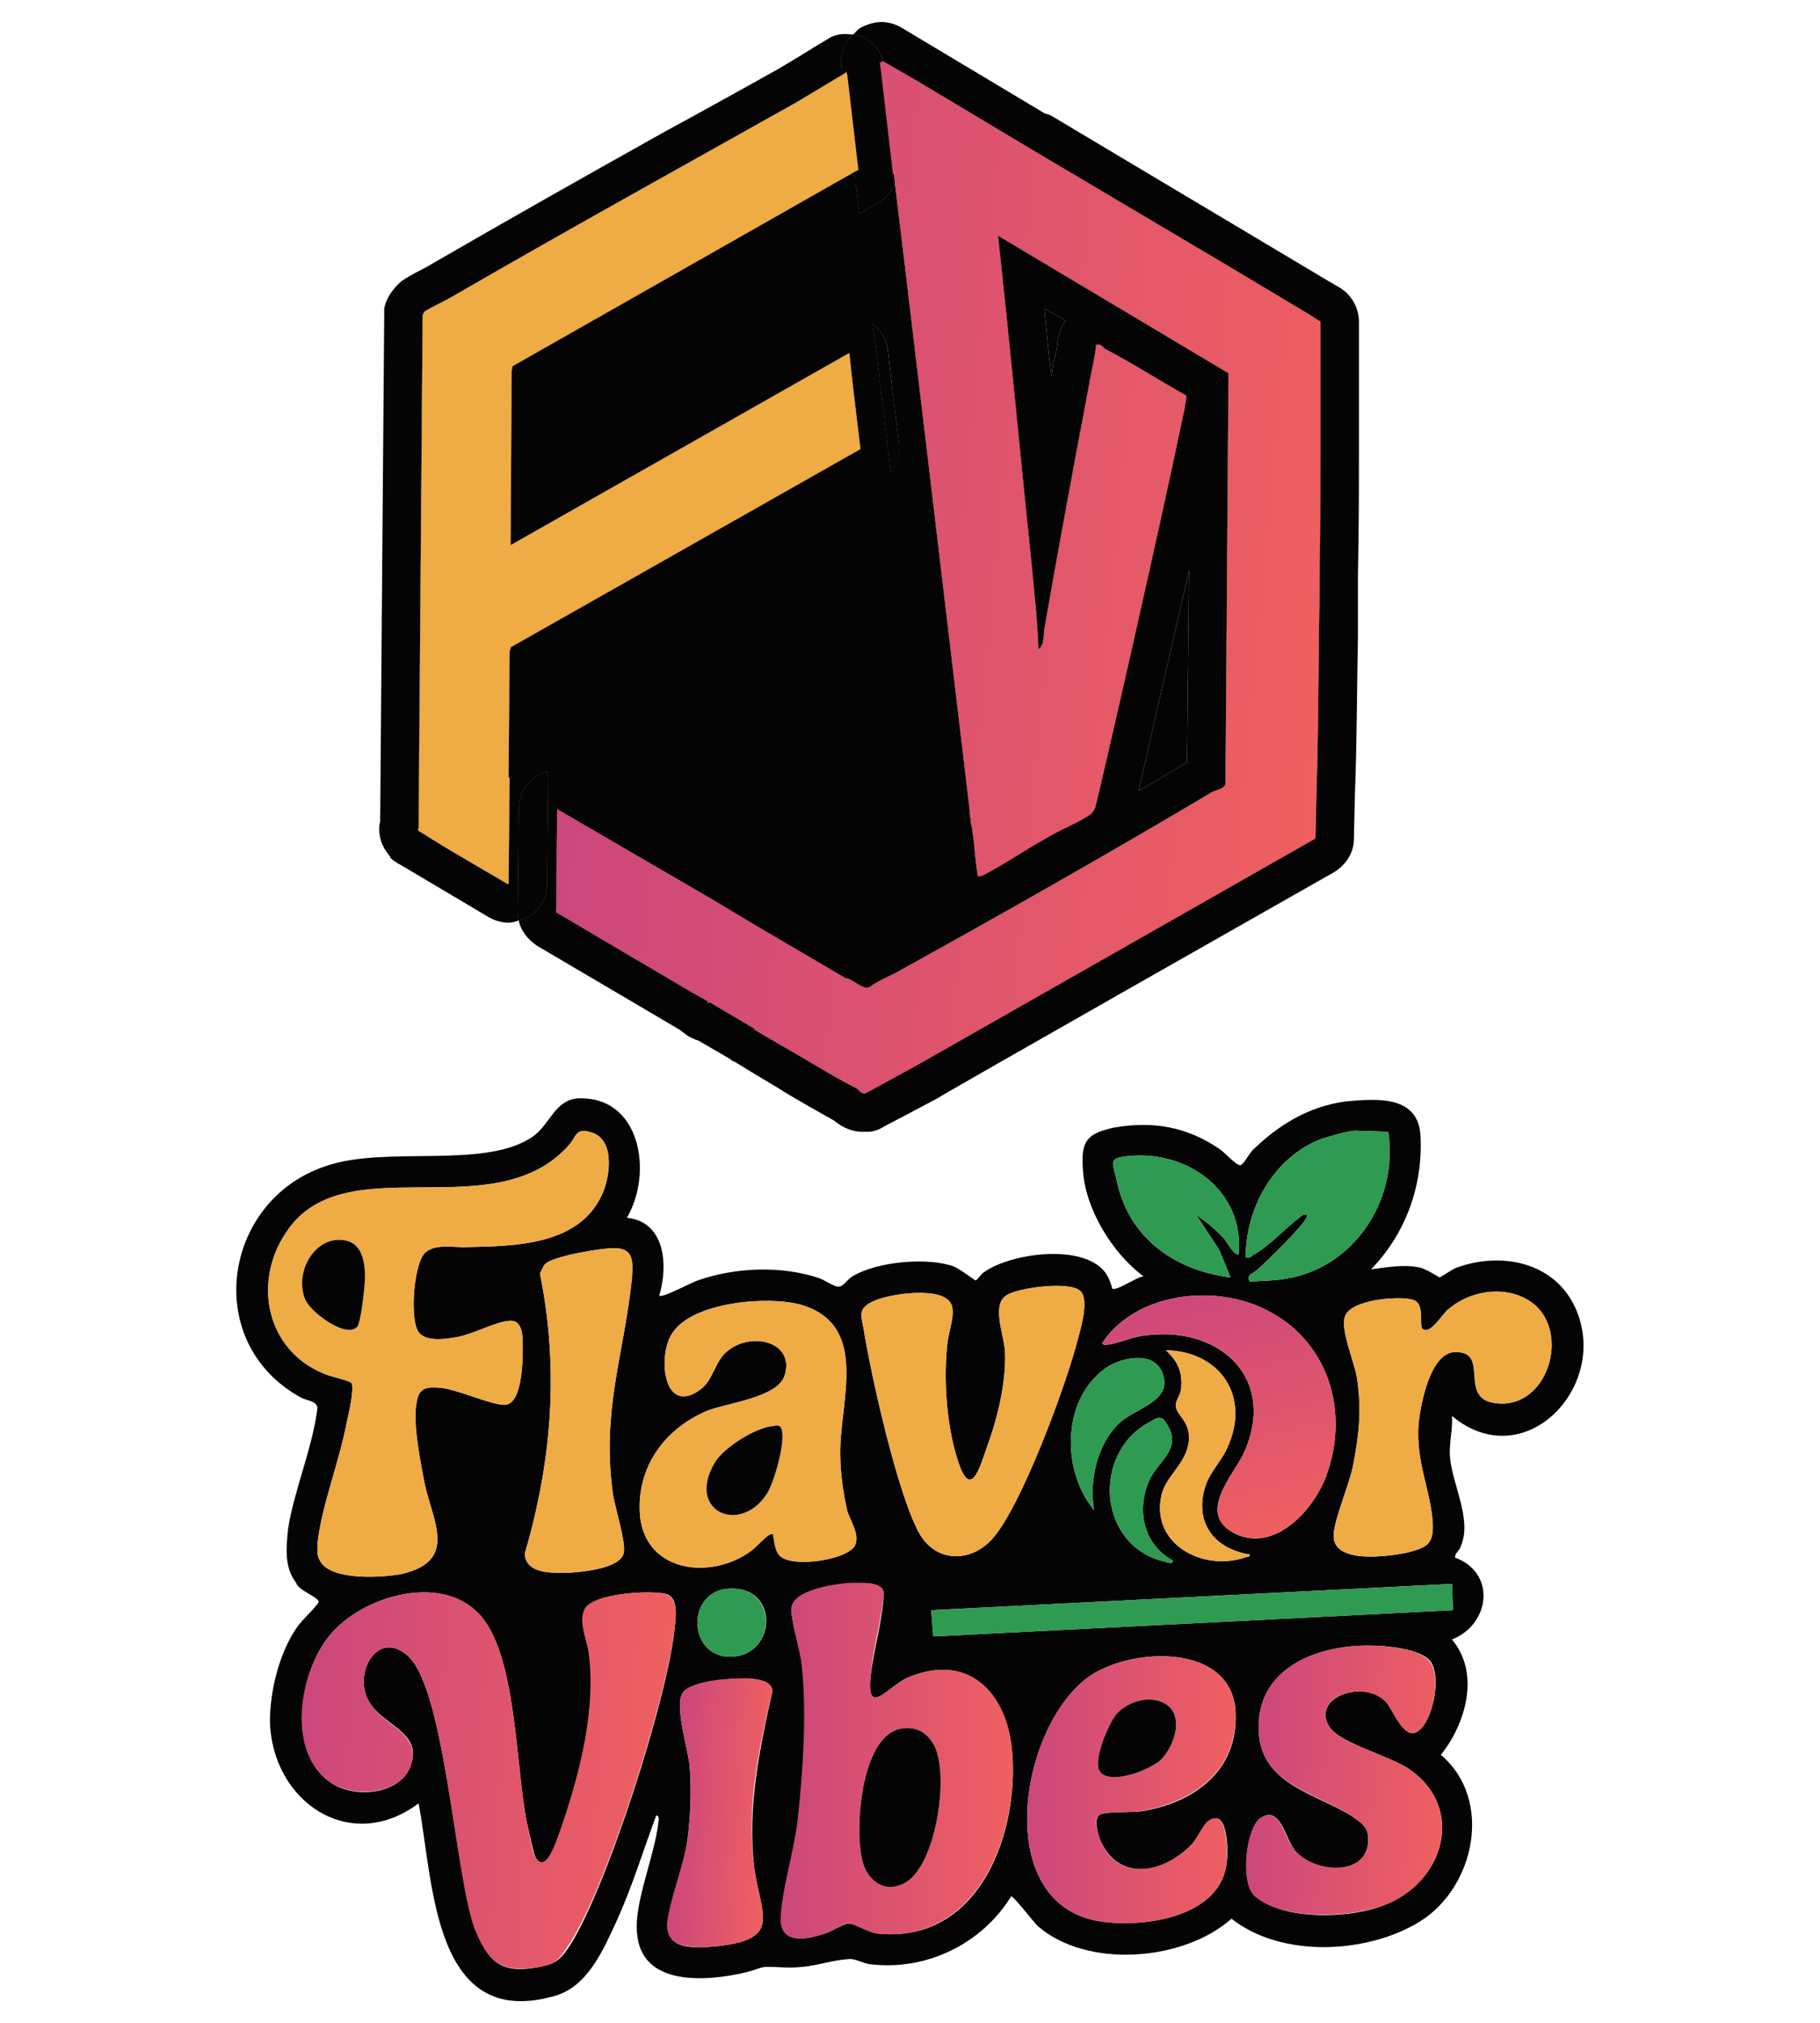
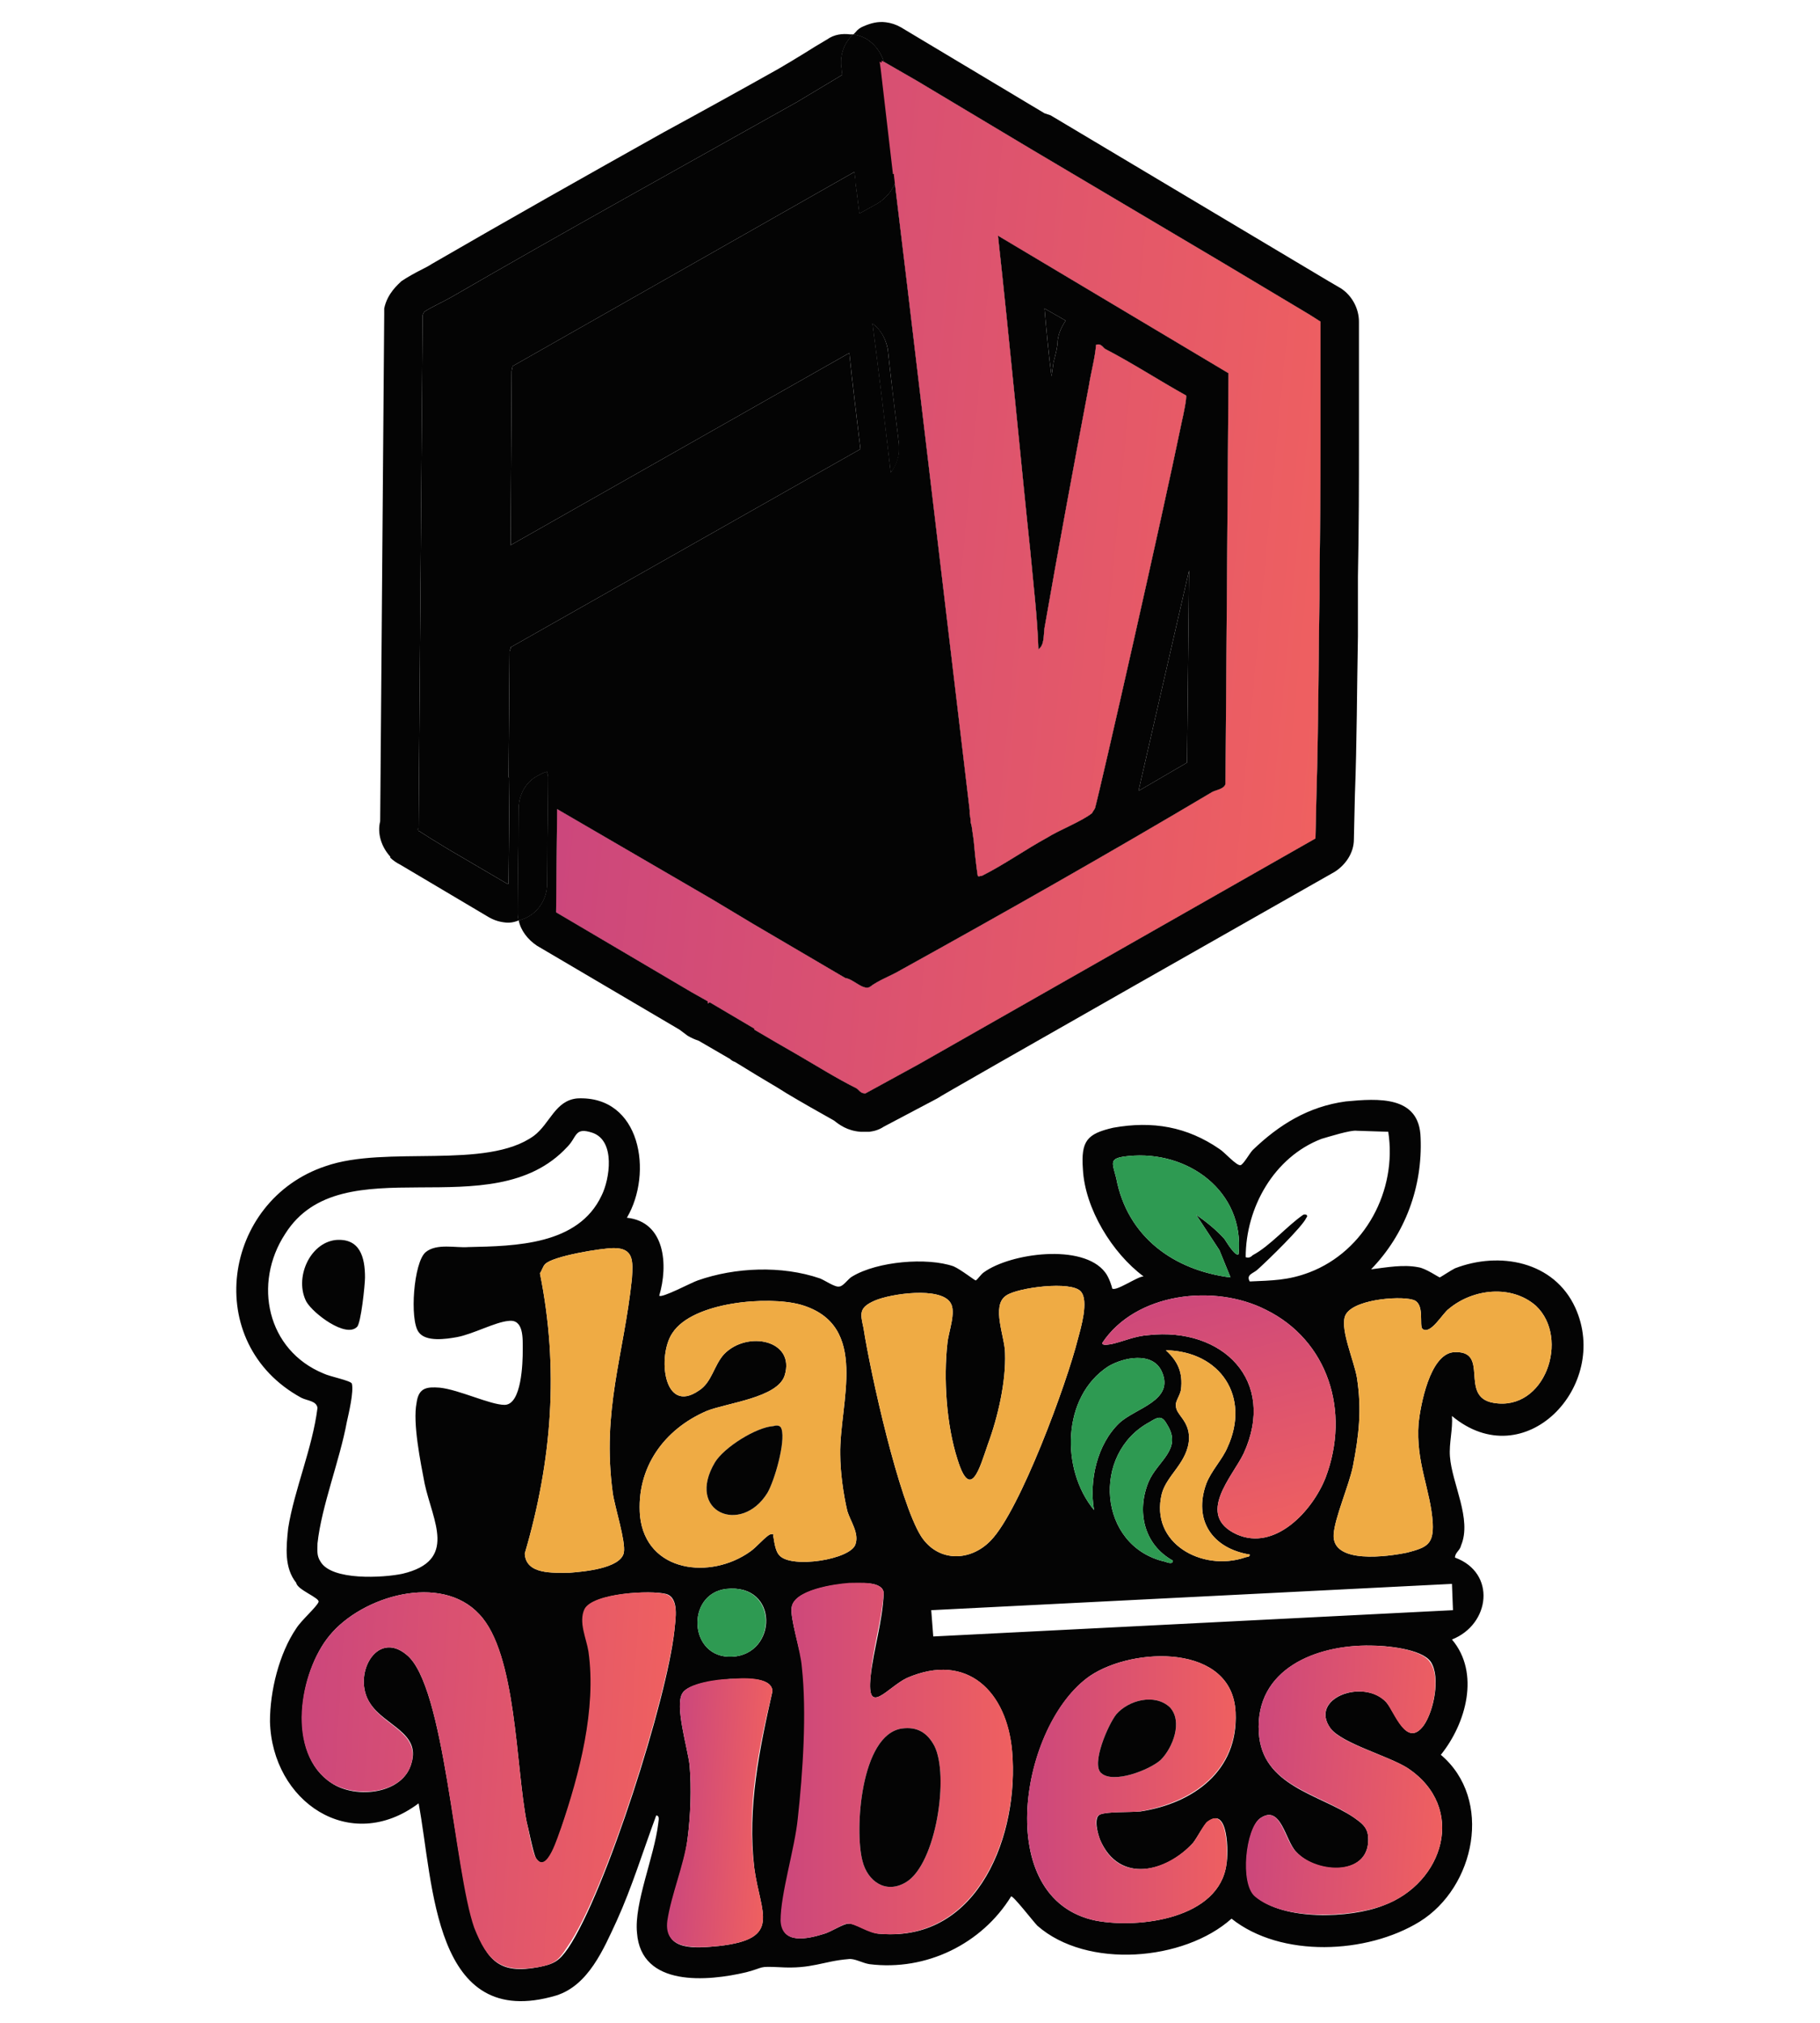
<svg xmlns="http://www.w3.org/2000/svg" version="1.2" viewBox="0 0 180 200" width="180" height="200">
  <title>FLAVOR VIBES (1)</title>
  <defs>
    <linearGradient id="g1" x2="1" gradientUnits="userSpaceOnUse" gradientTransform="matrix(36.238,2.176,-2.276,37.889,30.688,155.406)">
      <stop offset="0" stop-color="#cc477c" />
      <stop offset="1" stop-color="#ef6060" />
    </linearGradient>
    <linearGradient id="g2" x2="1" gradientUnits="userSpaceOnUse" gradientTransform="matrix(22.919,0,0,35.144,77.244,156.495)">
      <stop offset="0" stop-color="#cc477c" />
      <stop offset="1" stop-color="#ef6060" />
    </linearGradient>
    <linearGradient id="g3" x2="1" gradientUnits="userSpaceOnUse" gradientTransform="matrix(20.645,0,0,26.403,101.558,163.727)">
      <stop offset="0" stop-color="#cc477c" />
      <stop offset="1" stop-color="#ef6060" />
    </linearGradient>
    <linearGradient id="g4" x2="1" gradientUnits="userSpaceOnUse" gradientTransform="matrix(19.102,1.147,-1.615,26.888,124.57,161.996)">
      <stop offset="0" stop-color="#cc477c" />
      <stop offset="1" stop-color="#ef6060" />
    </linearGradient>
    <linearGradient id="g5" x2="1" gradientUnits="userSpaceOnUse" gradientTransform="matrix(6.525,25.722,-21.29,5.401,131.587,123.158)">
      <stop offset="0" stop-color="#cc477c" />
      <stop offset="1" stop-color="#ef6060" />
    </linearGradient>
    <linearGradient id="g6" x2="1" gradientUnits="userSpaceOnUse" gradientTransform="matrix(9.45,.568,-1.609,26.784,67.411,165.559)">
      <stop offset="0" stop-color="#cc477c" />
      <stop offset="1" stop-color="#ef6060" />
    </linearGradient>
    <linearGradient id="g7" x2="1" gradientUnits="userSpaceOnUse" gradientTransform="matrix(74.535,7.472,-10.153,101.275,62.779,3.528)">
      <stop offset="0" stop-color="#cc477c" />
      <stop offset="1" stop-color="#ef6060" />
    </linearGradient>
  </defs>
  <style>
		.s0 { fill: #040404 } 
		.s1 { fill: url(#g1) } 
		.s2 { fill: url(#g2) } 
		.s3 { fill: url(#g3) } 
		.s4 { fill: url(#g4) } 
		.s5 { fill: #efab44 } 
		.s6 { fill: url(#g5) } 
		.s7 { fill: url(#g6) } 
		.s8 { fill: #2e9a52 } 
		.s9 { fill: url(#g7) } 
	</style>
  <g id="Layer 1">
    <g id="&lt;Group&gt;">
      <g id="&lt;Group&gt;">
        <g id="&lt;Group&gt;">
          <path id="&lt;Compound Path&gt;" fill-rule="evenodd" class="s0" d="m143.4 144c0.2 2.7 2.2 6.2 1.1 8.8-0.1 0.5-0.6 0.7-0.6 1.2 4.1 1.5 3.5 6.6-0.3 8.1 2.8 3.3 1.4 8.3-1.1 11.4 5.2 4.4 3.4 13.1-2.1 16.5-5.2 3.2-13.7 3.6-18.6-0.3-4.7 4.2-14.3 5-19.2 0.7-0.4-0.4-2.4-3-2.6-2.9-2.9 4.7-8.4 7.4-14 6.7-0.7-0.1-1.5-0.6-2.1-0.5-2.5 0.2-3.6 1-6.8 0.8-2.2-0.1-1.4 0-3.3 0.5-3.8 0.9-10.4 1.5-10.8-3.9-0.3-2.9 1.7-7.5 2.1-10.8 0-0.2 0.2-0.8-0.2-0.8-1.3 3.5-2.4 7.1-3.9 10.4-1.3 2.8-2.8 6.4-6 7.4-12.2 3.6-12.1-11.1-13.6-19-6.8 5.1-14.5-0.2-14.7-8.1 0-3 0.9-6.7 2.6-9.2 0.5-0.8 2-2.1 2.2-2.6 0.2-0.4-2.1-1.2-2.2-1.9-1.2-1.5-1-3.5-0.8-5.4 0.6-3.8 2.4-7.9 2.9-11.9-0.1-0.7-1-0.7-1.6-1-9.9-5.4-7.8-19.5 2.4-22.9 6-2.1 15.9 0.4 20.6-3 1.6-1.2 2.1-3.5 4.3-3.7 6.3-0.3 7.5 7.4 4.9 11.8 3.8 0.4 4.1 4.7 3.2 7.7 0.2 0.3 3.2-1.3 3.8-1.5 3.7-1.3 8.3-1.5 12.1-0.2 0.5 0.2 1.5 0.9 1.9 0.8 0.4 0 0.9-0.8 1.3-1 2.5-1.5 7.4-1.9 10-1 0.7 0.3 2.1 1.4 2.2 1.4 0.2-0.1 0.5-0.6 0.8-0.8 2.6-1.9 9.8-2.9 12 0 0.4 0.5 0.7 1.5 0.7 1.6 0.4 0.3 2.5-1.2 3.1-1.2-3.1-2.3-5.8-6.7-6-10.6-0.2-2.8 0.4-3.5 3-4.1 3.9-0.7 7.3-0.1 10.5 2.1 0.5 0.3 1.7 1.7 2.1 1.6 0.3-0.1 0.9-1.2 1.2-1.5 2.6-2.5 5.5-4.3 9.2-4.8 3.2-0.3 7.3-0.6 7.4 3.6 0.2 4.8-1.5 9.5-4.9 13 1.6-0.2 3.2-0.5 4.7-0.2 0.7 0.1 2 1 2.1 1 0.2-0.1 1.1-0.7 1.5-0.9 4.4-1.7 9.8-0.7 11.9 3.9 3.5 7.7-5 16.7-12.2 10.7 0.1 1.3-0.3 2.7-0.2 4zm-6.1-32.1l-3.1-0.1c-0.6-0.1-2.8 0.6-3.5 0.8-4.7 1.8-7.5 6.8-7.5 11.7 0.3 0.1 0.5 0 0.7-0.2 1.7-0.9 3.4-2.9 5-4 0.3-0.1 0.5 0.1 0.3 0.3-0.4 0.9-3.8 4.2-4.8 5.1-0.4 0.4-1.2 0.5-0.8 1.2 2.2-0.1 3.8-0.1 5.9-0.9 5.5-2.1 8.7-8.1 7.8-13.9zm-14.8 12.1c0.6-6.2-5-10.3-10.9-9.7-2 0.2-1.6 0.6-1.2 2.2 1.1 5.8 5.7 9.1 11.3 9.8l-1.1-2.7-2.3-3.5c1 0.7 2 1.5 2.8 2.4 0.2 0.3 1.1 1.8 1.4 1.5zm-80.4-0.2c1.1-0.9 3-0.4 4.2-0.5 4.7-0.1 10.9-0.2 13.2-5.1 0.8-1.6 1.4-5.4-0.9-6.2-1.8-0.6-1.5 0.4-2.5 1.4-7.5 8.1-22.3-0.3-27.9 8.6-3.2 4.9-1.8 11.5 3.8 13.8 0.6 0.3 2.7 0.7 2.8 1 0.2 0.8-0.3 2.9-0.5 3.8-0.7 3.8-2.5 8.3-2.9 12 0 0.7-0.1 1.2 0.3 1.8 1.1 1.9 6.2 1.6 8.1 1.2 5.5-1.3 3-5.2 2.2-8.9-0.4-2.1-1.2-6-0.8-8 0.2-1.5 1-1.6 2.3-1.5 1.9 0.2 5 1.7 6.4 1.7 1.7 0 1.8-4.2 1.8-5.4 0-1.2 0.1-3.1-1.4-2.9-1.3 0.1-3.5 1.3-5.1 1.6-1.1 0.2-3.1 0.5-3.8-0.5-0.9-1.2-0.5-6.9 0.7-7.9zm98.6 7.6c-0.4-0.3 0.3-2.6-1-2.9-1.4-0.4-6.2 0-6.7 1.7-0.4 1.4 0.9 4.3 1.2 6 0.5 3.2 0.2 5.7-0.4 8.8-0.4 1.9-1.8 5.1-1.9 6.7-0.2 3 5.4 2.2 7.3 1.8 1.9-0.5 2.6-0.8 2.5-2.9-0.2-3.3-1.7-6-1.4-9.9 0.2-1.8 1.1-6.7 3.4-7 3.8-0.3 0.5 4.4 4 5 5.1 0.9 7.6-6.4 4.2-9.6-2.4-2.1-6.2-1.7-8.6 0.3-0.6 0.4-1.8 2.6-2.6 2zm-80-8c-1.2 0-6.1 0.8-6.8 1.6-0.2 0.2-0.3 0.6-0.5 0.9 1.9 9.4 1.2 18.5-1.5 27.7 0.1 2.1 2.8 1.9 4.4 1.9 1.3-0.1 5.1-0.4 5.4-2 0.2-1.1-0.9-4.5-1.1-5.9-1.1-8.2 1.1-13.6 1.9-21.2 0.1-1.7 0.2-3-1.8-3zm46.2 4.3c-0.9-1.1-6.3-0.4-7.4 0.4-1.5 1-0.1 4.1-0.1 5.7 0.1 2.8-0.7 6.3-1.7 9-0.8 2.3-1.7 5.7-3 1.5-1.1-3.4-1.4-8-1-11.5 0.1-1.1 0.9-3.1 0.3-4-1-1.6-5.9-0.9-7.5-0.2-1.6 0.7-1.4 1.3-1.1 2.7 0.7 4.5 3.5 17.1 5.7 20.6 1.7 2.6 4.9 2.5 6.9 0.4 2.9-3 7.5-15.5 8.6-19.9 0.3-1.1 1.1-3.8 0.3-4.7zm18.3 1.8c-5.1-2.6-12.9-1.7-16.2 3.3 0.1 0.3 0.7 0.1 0.9 0.1 1.3-0.3 2.3-0.8 3.7-0.9 7.3-0.8 12.7 4.5 9.4 11.7-1.1 2.3-4.8 6.1-0.7 8 3.8 1.7 7.5-2.3 8.8-5.6 2.5-6.6 0.2-13.6-5.9-16.6zm-48.1 24.3c1.2 1.3 7 0.4 7.5-1.1 0.4-1.1-0.5-2.3-0.8-3.3-0.4-1.7-0.7-3.9-0.7-5.6-0.1-5.1 3-12.8-3.9-14.8-3.2-0.9-10.7-0.3-12.7 2.8-1.5 2.2-0.9 8.1 2.6 5.7 1.3-0.8 1.5-2.5 2.5-3.6 2.3-2.4 7.1-1.4 6 2.1-0.7 2.2-5.7 2.7-7.7 3.5-4.2 1.8-7 5.6-6.6 10.4 0.6 5.6 7 6.3 10.9 3.5 0.6-0.4 1.6-1.6 2-1.7 0.5-0.1 0.2 0.1 0.3 0.3 0.1 0.6 0.2 1.4 0.6 1.8zm46.5-0.1c-3.7-0.6-5.6-3.4-4.3-7 0.5-1.3 1.6-2.4 2.1-3.6 2.3-5-0.7-9.5-6.1-9.6 1.2 1.1 1.7 2.2 1.5 3.9-0.1 0.6-0.6 1.2-0.5 1.6 0 0.9 1.3 1.4 1.3 3.2-0.1 2.4-2.2 3.6-2.7 5.5-1.2 4.9 4 7.7 8.2 6.3 0.2-0.1 0.5 0 0.5-0.3zm-15.4-4.4c-0.5-2.9 0.3-6.5 2.5-8.6 1.6-1.5 5.5-2.2 4.2-5.1-0.9-2-3.8-1.4-5.3-0.5-4.6 3-4.7 10.2-1.4 14.2zm7.8 5c-2.9-1.6-3.6-4.9-2.4-7.8 0.9-2.1 3.4-3.2 1.8-5.7-0.5-0.9-0.9-0.7-1.7-0.2-5.8 3.1-5.1 12.3 1.5 13.8 0.3 0.1 0.8 0.3 0.8-0.1zm27.6 2.3l-51.5 2.6 0.2 2.6 51.4-2.6zm-59.6 0c-1.4 0-5.4 0.6-5.7 2.3-0.2 1 0.9 4.4 1.1 5.9 0.4 4.5 0.1 10.5-0.4 15.1-0.3 2.9-1.7 7.3-1.7 10 0 2.4 2.6 1.8 4.2 1.3 0.7-0.2 1.9-1 2.4-1 0.7-0.1 2.1 1 3.2 1 9.8 0.8 13.7-10 13-18-0.5-5.9-4.4-9.9-10.4-7.3-1.9 0.9-4 3.9-3.6-0.1 0.3-2.8 1.2-5.5 1.3-8.3-0.1-1.2-2.4-1-3.4-0.9zm-12.2 0.5c-4 0.5-3.7 6.9 0.6 6.7 4.5-0.2 4.7-7.3-0.6-6.7zm-24.4 2.5c-3.8-4.1-11.6-1.8-14.8 2.1-3 3.6-4.3 11.7 0.2 14.6 2.4 1.6 7.1 1.1 7.9-2 0.9-3-2.7-3.7-4.1-5.9-1.8-2.7 0.6-7.3 3.6-4.8 3.8 3 4.7 21.3 6.8 27 1.2 3.3 2.5 4.6 6.2 3.9 1.6-0.3 2.1-0.6 3-1.9 3.7-5.5 9.8-24.7 10.5-31.4 0.1-1.1 0.5-3.2-0.8-3.6-1.5-0.4-7.2-0.1-8 1.5-0.7 1.4 0.2 2.9 0.4 4.2 0.7 5.7-0.9 12.1-2.8 17.5-0.2 0.6-1.4 4.7-2.5 2.9-0.3-0.6-0.7-2.8-0.9-3.5-1.1-5.5-1-16.7-4.7-20.6zm88.2 3.1c-5.4-0.1-11.5 2.3-11.1 8.6 0.3 5.3 6 6.1 9.4 8.4 0.7 0.5 1.3 0.9 1.4 1.8 0.4 4-5 3.9-7.1 1.6-1.1-1.1-1.5-4.8-3.6-3.3-1.3 1-2 6.4-0.4 7.7 2.7 2.4 9.3 2.2 12.6 0.9 6-2.2 8.3-9.7 2.4-13.6-1.9-1.2-6.4-2.4-7.6-3.9-2.2-3 3.3-5 5.5-2.6 0.9 1 2 4.6 3.7 2.3 1-1.4 1.7-4.8 0.7-6.3-0.9-1.3-4.5-1.6-5.9-1.6zm-16.1 17.4c-0.4 0.2-1.1 1.6-1.5 2.1-2.6 2.9-7.3 4.1-9.2-0.3-0.2-0.5-0.7-2.2 0-2.5 0.7-0.3 2.9-0.2 4-0.3 5.2-0.8 9.7-4 9.4-9.8-0.3-6.8-10.1-6.5-14.4-3.6-6.9 4.8-9.8 22.1 0.6 24.2 4.3 0.8 12.2-0.2 12.9-5.6 0.2-1 0.2-5.8-1.8-4.2zm-47.3-14.1c-1.1 0.1-4.1 0.4-4.7 1.4-0.8 1.2 0.5 5.4 0.7 7.1 0.2 2.3 0.1 5-0.2 7.3-0.3 2.7-1.6 5.5-1.9 8.1-0.5 3.1 2.9 2.7 5 2.5 6.3-0.7 4.1-3.2 3.5-7.7-0.7-6 0.5-11.7 1.8-17.5-0.1-1.5-3-1.2-4.2-1.2z" />
          <path id="&lt;Path&gt;" class="s1" d="m47.4 159.6c3.7 3.8 3.6 15.1 4.7 20.6 0.2 0.7 0.5 2.9 0.9 3.5 1.1 1.7 2.2-2.3 2.5-3 1.8-5.3 3.5-11.7 2.7-17.4-0.2-1.3-1-2.9-0.4-4.2 0.8-1.6 6.5-1.9 8-1.5 1.4 0.4 1 2.5 0.9 3.6-0.8 6.7-6.8 25.9-10.6 31.3-0.9 1.4-1.3 1.7-2.9 2-3.7 0.6-5-0.6-6.3-3.9-2-5.7-2.9-24-6.7-27-3-2.5-5.4 2.1-3.6 4.8 1.3 2.2 4.9 2.9 4.1 5.9-0.8 3.1-5.5 3.5-7.9 2-4.6-3-3.2-11-0.2-14.6 3.2-3.9 11-6.2 14.8-2.1z" />
          <path id="&lt;Compound Path&gt;" fill-rule="evenodd" class="s2" d="m84 156.5c1 0 3.3-0.2 3.4 1-0.2 2.8-1.1 5.5-1.3 8.3-0.4 4 1.7 1 3.6 0.1 6-2.6 9.9 1.4 10.4 7.2 0.7 8.1-3.3 18.9-13.1 18.1-1.1 0-2.5-1.1-3.2-1-0.4 0-1.6 0.8-2.3 1-1.6 0.5-4.2 1.1-4.3-1.3 0-2.7 1.4-7.1 1.7-10.1 0.5-4.5 0.9-10.5 0.4-15-0.1-1.5-1.2-4.9-1-5.9 0.2-1.7 4.2-2.3 5.7-2.4zm5.2 14.4c-4.1 0.6-4.7 10.1-3.9 13.1 0.5 2 2.3 3.3 4.3 2.1 3-1.8 4.3-10.6 2.8-13.5-0.7-1.3-1.7-1.9-3.2-1.7z" />
          <path id="&lt;Compound Path&gt;" fill-rule="evenodd" class="s3" d="m119.4 180.1c2.1-1.6 2 3.2 1.9 4.2-0.7 5.4-8.6 6.4-12.9 5.6-10.4-2.1-7.5-19.5-0.6-24.2 4.3-2.9 14.1-3.2 14.4 3.6 0.2 5.8-4.2 8.9-9.5 9.8-1 0.1-3.2 0-3.9 0.3-0.8 0.3-0.2 1.9 0 2.5 1.8 4.4 6.5 3.2 9.2 0.3 0.4-0.5 1.1-1.9 1.4-2.1zm-3.7-11.3c-1.5-1.4-4.1-0.7-5.3 0.7-0.8 1-2.5 4.9-1.5 5.8 1.2 1.1 4.8-0.3 5.9-1.3 1.2-1.2 2.2-3.8 0.9-5.2z" />
          <path id="&lt;Path&gt;" class="s4" d="m135.5 162.7c1.5 0 5 0.3 5.9 1.6 1.1 1.4 0.4 4.9-0.6 6.3-1.7 2.3-2.9-1.3-3.7-2.3-2.3-2.4-7.7-0.4-5.5 2.6 1.1 1.5 5.7 2.7 7.6 3.9 5.9 3.9 3.6 11.4-2.4 13.6-3.3 1.2-9.9 1.5-12.7-0.9-1.5-1.3-0.9-6.7 0.5-7.7 2.1-1.5 2.4 2.2 3.6 3.3 2.1 2.2 7.5 2.4 7.1-1.6-0.1-0.9-0.8-1.4-1.4-1.8-3.4-2.4-9.1-3.1-9.4-8.4-0.4-6.3 5.7-8.7 11-8.6z" />
          <path id="&lt;Path&gt;" class="s5" d="m106.9 127.7c0.8 0.9 0 3.6-0.3 4.7-1.1 4.4-5.7 16.9-8.6 19.9-2 2.1-5.2 2.2-6.9-0.4-2.2-3.5-5-16.1-5.7-20.6-0.3-1.4-0.5-2 1.1-2.7 1.6-0.7 6.5-1.4 7.5 0.2 0.6 0.9-0.2 2.9-0.3 4-0.4 3.5-0.1 8.1 1 11.5 1.3 4.2 2.2 0.8 3-1.5 1-2.7 1.8-6.2 1.7-9 0-1.6-1.4-4.7 0.1-5.7 1.1-0.8 6.5-1.5 7.4-0.4z" />
-           <path id="&lt;Path&gt;" class="s5" d="m140.7 131.4c0.8 0.6 2-1.6 2.6-2 2.4-2 6.2-2.4 8.6-0.3 3.4 3.2 0.9 10.5-4.2 9.6-3.5-0.6-0.2-5.3-4-5-2.3 0.3-3.2 5.2-3.4 7-0.3 3.9 1.2 6.6 1.4 9.9 0.1 2.1-0.6 2.4-2.5 2.9-1.9 0.4-7.5 1.2-7.3-1.8 0.1-1.6 1.5-4.8 1.9-6.7 0.6-3.1 0.9-5.6 0.4-8.8-0.3-1.7-1.6-4.6-1.2-6 0.5-1.7 5.3-2.1 6.7-1.7 1.3 0.3 0.6 2.6 1 2.9z" />
+           <path id="&lt;Path&gt;" class="s5" d="m140.7 131.4c0.8 0.6 2-1.6 2.6-2 2.4-2 6.2-2.4 8.6-0.3 3.4 3.2 0.9 10.5-4.2 9.6-3.5-0.6-0.2-5.3-4-5-2.3 0.3-3.2 5.2-3.4 7-0.3 3.9 1.2 6.6 1.4 9.9 0.1 2.1-0.6 2.4-2.5 2.9-1.9 0.4-7.5 1.2-7.3-1.8 0.1-1.6 1.5-4.8 1.9-6.7 0.6-3.1 0.9-5.6 0.4-8.8-0.3-1.7-1.6-4.6-1.2-6 0.5-1.7 5.3-2.1 6.7-1.7 1.3 0.3 0.6 2.6 1 2.9" />
          <path id="&lt;Path&gt;" class="s5" d="m60.7 123.4c2 0 1.9 1.3 1.8 3-0.8 7.6-3 13-1.9 21.2 0.2 1.4 1.3 4.8 1.1 5.9-0.3 1.6-4.1 1.9-5.4 2-1.6 0-4.3 0.2-4.4-1.9 2.7-9.2 3.4-18.3 1.5-27.7 0.2-0.3 0.3-0.7 0.5-0.9 0.7-0.8 5.6-1.6 6.8-1.6z" />
          <path id="&lt;Path&gt;" class="s6" d="m125.2 129.5c6.1 3 8.4 10 5.9 16.6-1.3 3.3-5 7.3-8.8 5.6-4.1-1.9-0.4-5.7 0.7-8 3.3-7.2-2.1-12.5-9.4-11.7-1.4 0.1-2.4 0.6-3.7 0.9-0.2 0-0.8 0.2-0.9-0.1 3.3-5 11.1-5.9 16.2-3.3z" />
          <path id="&lt;Path&gt;" class="s7" d="m72.2 166c1.1-0.1 4.1-0.3 4.2 1.2-1.4 5.8-2.6 11.5-1.8 17.5 0.6 4.5 2.8 7-3.5 7.7-2.2 0.2-5.5 0.5-5.1-2.5 0.4-2.6 1.6-5.4 2-8.1 0.3-2.3 0.4-5 0.2-7.3-0.2-1.7-1.5-5.9-0.7-7.1 0.6-1 3.5-1.4 4.7-1.4z" />
-           <path id="&lt;Path&gt;" class="s8" d="m143.6 156.6l0.1 2.6-51.4 2.6-0.2-2.6z" />
          <g id="&lt;Group&gt;">
-             <path id="&lt;Path&gt;" class="s8" d="m137.3 111.9c0.9 5.8-2.3 11.8-7.8 13.9-2.1 0.8-3.7 0.8-5.9 0.9-0.4-0.7 0.4-0.8 0.8-1.2 1-0.9 4.4-4.2 4.8-5.1 0.2-0.2 0-0.4-0.3-0.3-1.6 1.1-3.3 3.1-5 4-0.2 0.2-0.4 0.3-0.7 0.2 0-4.9 2.8-9.9 7.5-11.7 0.7-0.2 2.9-0.9 3.5-0.8z" />
            <path id="&lt;Path&gt;" class="s8" d="m122.5 124c-0.3 0.3-1.2-1.2-1.4-1.5-0.8-0.9-1.8-1.7-2.8-2.4l2.3 3.5 1.1 2.7c-5.6-0.7-10.2-4-11.3-9.8-0.4-1.6-0.8-2 1.2-2.2 5.9-0.6 11.5 3.5 10.9 9.7z" />
          </g>
          <path id="&lt;Path&gt;" class="s5" d="m123.6 153.7c0 0.3-0.3 0.2-0.5 0.3-4.2 1.4-9.4-1.4-8.2-6.3 0.5-1.9 2.6-3.1 2.7-5.5 0-1.8-1.3-2.3-1.3-3.2-0.1-0.4 0.4-1 0.5-1.6 0.2-1.7-0.3-2.8-1.5-3.9 5.4 0.1 8.4 4.6 6.1 9.6-0.5 1.2-1.6 2.3-2.1 3.6-1.3 3.6 0.6 6.4 4.3 7z" />
          <path id="&lt;Path&gt;" class="s8" d="m108.2 149.3c-3.3-4-3.2-11.2 1.4-14.2 1.5-0.9 4.4-1.5 5.3 0.5 1.3 2.9-2.6 3.6-4.2 5.1-2.2 2.1-3 5.7-2.5 8.6z" />
          <path id="&lt;Path&gt;" class="s8" d="m116 154.3c0 0.4-0.5 0.2-0.8 0.1-6.6-1.5-7.3-10.7-1.5-13.8 0.8-0.5 1.2-0.7 1.7 0.2 1.6 2.5-0.9 3.6-1.8 5.7-1.2 2.9-0.5 6.2 2.4 7.8z" />
          <path id="&lt;Path&gt;" class="s8" d="m71.8 157.1c5.2-0.6 5.1 6.5 0.6 6.7-4.3 0.2-4.6-6.2-0.6-6.7z" />
          <g id="&lt;Group&gt;">
-             <path id="&lt;Compound Path&gt;" fill-rule="evenodd" class="s5" d="m42.1 123.8c-1.2 1-1.6 6.7-0.7 7.9 0.7 1 2.7 0.7 3.8 0.5 1.6-0.3 3.8-1.5 5.1-1.6 1.5-0.2 1.4 1.7 1.4 2.9 0 1.2-0.1 5.4-1.8 5.4-1.4 0-4.5-1.5-6.4-1.7-1.3-0.1-2.1 0-2.3 1.5-0.4 2 0.4 5.9 0.8 8 0.8 3.7 3.3 7.6-2.2 8.9-1.9 0.4-7 0.7-8.1-1.2-0.4-0.6-0.3-1.1-0.3-1.8 0.4-3.7 2.2-8.2 2.9-12 0.2-0.9 0.7-3 0.5-3.8-0.1-0.3-2.2-0.7-2.8-1-5.6-2.3-7-8.9-3.8-13.8 5.6-8.9 20.4-0.5 27.9-8.6 1-1 0.7-2 2.5-1.4 2.3 0.8 1.7 4.6 0.9 6.2-2.3 4.9-8.5 5-13.2 5.1-1.2 0.1-3.1-0.4-4.2 0.5zm-8.9-1.2c-2.6 0.3-4.1 3.8-2.9 6.1 0.7 1.2 3.9 3.6 5 2.5 0.4-0.3 0.8-4.2 0.8-4.9 0-2-0.5-3.9-2.9-3.7z" />
            <path id="&lt;Path&gt;" class="s0" d="m33.2 122.6c2.4-0.2 2.9 1.7 2.9 3.7 0 0.7-0.4 4.6-0.8 4.9-1.1 1.1-4.3-1.3-5-2.5-1.2-2.3 0.3-5.8 2.9-6.1z" />
          </g>
          <path id="&lt;Path&gt;" class="s0" d="m89.2 170.9c1.5-0.2 2.5 0.4 3.2 1.7 1.5 2.9 0.2 11.7-2.8 13.5-2 1.2-3.8-0.1-4.3-2.1-0.8-3-0.2-12.5 3.9-13.1z" />
          <path id="&lt;Path&gt;" class="s0" d="m115.7 168.8c1.3 1.4 0.3 4-0.9 5.2-1.1 1-4.7 2.4-5.9 1.3-1-0.9 0.7-4.8 1.5-5.8 1.2-1.4 3.8-2.1 5.3-0.7z" />
          <g id="&lt;Group&gt;">
            <path id="&lt;Compound Path&gt;" fill-rule="evenodd" class="s5" d="m77.1 153.8c-0.4-0.4-0.5-1.2-0.6-1.8-0.1-0.2 0.2-0.4-0.3-0.3-0.4 0.1-1.4 1.3-2 1.7-3.9 2.8-10.3 2.1-10.9-3.5-0.4-4.8 2.4-8.6 6.6-10.4 2-0.8 7-1.3 7.7-3.5 1.1-3.5-3.7-4.5-6-2.1-1 1.1-1.2 2.8-2.5 3.6-3.5 2.4-4.1-3.5-2.6-5.7 2-3.1 9.5-3.7 12.7-2.8 6.9 2 3.8 9.7 3.9 14.8 0 1.7 0.3 3.9 0.7 5.6 0.3 1 1.2 2.2 0.8 3.3-0.5 1.5-6.3 2.4-7.5 1.1zm-0.6-12.8c-1.7 0.1-4.9 2.1-5.8 3.6-2.9 4.9 2.6 7.2 5.2 3 0.7-1.2 1.8-5 1.4-6.3-0.1-0.4-0.5-0.4-0.8-0.3z" />
            <path id="&lt;Path&gt;" class="s0" d="m76.5 141c0.3-0.1 0.7-0.1 0.8 0.3 0.4 1.3-0.7 5.1-1.4 6.3-2.6 4.2-8.1 1.9-5.2-3 0.9-1.5 4.1-3.5 5.8-3.6z" />
          </g>
        </g>
        <g id="&lt;Group&gt;">
          <path id="&lt;Path&gt;" class="s0" d="m52.1 90.7q-0.4 0.2-0.8 0.3-0.1-0.4-0.1-0.8l0.1-10.2c0-1.4 0.7-2.7 1.9-3.3q0.5-0.3 0.9-0.4v0.1q0.1 0.2 0.1 0.5l-0.1 10.5c0 1.4-0.8 2.7-2 3.3z" />
          <path id="&lt;Path&gt;" class="s0" d="m88.5 18.1q0 0 0 0c-0.3 0.8-0.9 1.5-1.7 2l-1.8 1q-0.3-2.5-0.4-3.1 0-0.2 0-0.3l-0.1-0.7-33.8 19.2-0.1 0.5-0.1 17.2 33.5-19c0.3 3 0.7 6.1 1.1 9.5l-34.6 19.6v0.1l-0.1 0.3-0.1 12.4q0 0.1 0.1 0.1l-0.1 10.5h-0.1l-5.8-3.4-1.8-1.1q0 0 0 0l-1.1-0.7q-0.1 0-0.1-0.1c-0.2-0.1 0-0.2 0-0.2l0.4-50.7c0-0.1 0.1-0.3 0.2-0.4 0.6-0.4 1.9-1 2.6-1.4 11.4-6.6 22.8-12.9 34.2-19.3 1.5-0.9 3-1.8 4.5-2.7v-0.1l-0.1-0.8c-0.1-1.1 0.3-2.3 1.2-3.1q0.5 0.1 1 0.3c1 0.5 1.7 1.4 2 2.4q0.1 0.3 0.1 0.6v0.2l1.2 9.4q0.1 0.9-0.2 1.8z" />
          <path id="&lt;Path&gt;" class="s0" d="m88.1 46.7q-1-8.6-1.8-14.7c0.8 0.6 1.3 1.5 1.5 2.5 0.3 2.9 0.7 6.1 1.1 9.4 0.1 1-0.2 2-0.8 2.8z" />
          <path id="&lt;Compound Path&gt;" fill-rule="evenodd" class="s0" d="m52.1 90.7q-0.4 0.2-0.8 0.3-0.1-0.4-0.1-0.8l0.1-10.2c0-1.4 0.7-2.7 1.9-3.3q0.5-0.3 0.9-0.4v0.1q0.1 0.2 0.1 0.5l-0.1 10.5c0 1.4-0.8 2.7-2 3.3zm78-7.8l-39.2 22.3-5.3 2.9q0 0-0.1 0c-0.4 0-0.6-0.4-0.8-0.5-2-1-3.9-2.2-5.8-3.3q-2.1-1.2-4.3-2.5 0-0.1 0-0.1l-4.4-2.6c-0.1 0-0.1 0.1-0.2 0.1q0-0.1 0-0.2l-1.6-0.9-13.4-7.9 0.1-10.2 15.3 8.9 4 2.4 9.2 5.4c0.8 0.1 1.7 1.2 2.4 0.9 0.9-0.7 2.1-1.1 3.1-1.7 10.3-5.7 20.7-11.6 30.8-17.6 0.4-0.2 1.2-0.3 1.3-0.8l0.3-40.6-22.8-13.6c1.1 9.9 2.4 23.7 3.2 31.2 0.3 3.3 0.7 6.5 0.8 9.7 0.6-0.4 0.5-1.4 0.6-2.1 1.4-8 2.9-16.1 4.4-24 0.2-1.3 0.6-2.7 0.7-4 0.5-0.2 0.7 0.3 0.9 0.4 2.7 1.4 5.3 3.1 8 4.6 0.1 0.2-0.3 2.1-0.4 2.5-2 9.7-8 36.1-8.6 38.3-0.1 0.2-0.2 0.3-0.3 0.5-1 0.8-3.3 1.7-4.4 2.4-2.2 1.2-4.3 2.7-6.5 3.8-0.2 0-0.3 0.1-0.4 0 0 0-0.2-1.2-0.4-3.5l-0.2-1.4-0.1-0.4q0-0.4-0.1-0.8v-0.4c-1.9-15.9-6.6-55.6-7.4-62-0.3 0.8-0.9 1.5-1.7 2l-1.8 1q-0.3-2.5-0.4-3.1 0-0.2 0-0.3l-0.1-0.7-1.2-9.6v-0.1l-0.1-0.8c-0.1-1.1 0.3-2.3 1.2-3.1q0.5 0.1 1 0.3c1 0.5 1.7 1.4 2 2.4l3.3 1.9 11.2 6.7 18.9 11.2 8.7 5.2 1.1 0.7q0 6 0 12.1 0 6.5-0.1 13 0 1 0 1.9c-0.1 6.6-0.1 13.2-0.3 19.7zm-42-36.2q-1-8.5-1.8-14.7c0.8 0.6 1.3 1.5 1.4 2.5 0.4 2.9 0.8 6.1 1.2 9.5 0.1 1-0.2 2-0.8 2.7z" />
          <path id="&lt;Path&gt;" class="s0" d="m117.4 75.4q-2.4 1.4-4.8 2.8c1-4.4 3.1-13.5 5-21.8z" />
          <path id="&lt;Path&gt;" class="s0" d="m105.4 31.7c-0.4 0.6-0.7 1.2-0.8 2 0 0.6-0.2 1.3-0.4 2.1q-0.1 0.7-0.2 1.4c-0.3-2.2-0.5-4.5-0.7-6.7z" />
          <path id="&lt;Compound Path&gt;" fill-rule="evenodd" class="s0" d="m132 86.2c0 0-39.3 22.3-39.3 22.4l-5.3 2.8q-0.6 0.4-1.4 0.5-0.3 0-0.5 0 0 0-0.1 0-0.1 0-0.3 0c-1.3-0.1-2.1-0.7-2.6-1.1-1.6-0.9-3.2-1.8-4.7-2.7l-0.8-0.5q-2.2-1.3-4.3-2.6-0.3-0.1-0.5-0.3l-3.1-1.8q-0.6-0.2-1.1-0.5-0.4-0.3-0.8-0.6l-14.1-8.3c-0.9-0.6-1.6-1.5-1.8-2.5q0.4-0.1 0.8-0.3c1.2-0.6 2-1.9 2-3.3l0.1-10.5q0-0.3-0.1-0.5v-0.1q-0.4 0.1-0.9 0.4c-1.2 0.6-1.9 1.9-1.9 3.3l-0.1 10.2q0 0.4 0.1 0.8-0.7 0.3-1.4 0.2-0.9-0.1-1.7-0.6l-8.6-5.1q-0.6-0.3-1-0.7 0-0.1 0-0.1c-0.9-1-1.3-2.3-1-3.5l0.4-50.1q0-0.3 0-0.6c0.3-1.5 1.4-2.4 1.7-2.7 0.6-0.4 1.3-0.8 2.3-1.3q0.4-0.2 0.7-0.4c7.6-4.4 15.4-8.8 22.9-13q5.7-3.1 11.4-6.3 1.2-0.7 2.5-1.5 1.1-0.7 2.3-1.4c0.7-0.5 1.5-0.6 2.3-0.5q0.1 0 0.3 0c-0.9 0.8-1.3 2-1.2 3.1l0.1 0.8v0.1c-1.5 0.9-3 1.8-4.5 2.7-11.4 6.4-22.8 12.7-34.2 19.3-0.7 0.4-2 1-2.6 1.4-0.1 0.1-0.2 0.3-0.2 0.4l-0.4 50.7c0 0-0.2 0.1 0 0.2q0 0.1 0.1 0.1l1.1 0.7q0 0 0 0l1.8 1.1 5.8 3.4h0.1l0.1-10.5q-0.1 0-0.1-0.1l0.1-12.4 0.1-0.3v-0.1l34.6-19.6c-0.4-3.4-0.8-6.5-1.1-9.5l-33.5 19 0.1-17.2 0.1-0.5 33.8-19.2 0.1 0.7q0 0.1 0 0.3 0.1 0.6 0.4 3.1l1.8-1c0.8-0.5 1.4-1.2 1.7-2 0.8 6.4 5.5 46.1 7.4 62v0.4q0.1 0.4 0.1 0.8l0.1 0.4 0.2 1.4c0.2 2.3 0.4 3.5 0.4 3.5 0.1 0.1 0.2 0 0.4 0 2.2-1.1 4.3-2.6 6.5-3.8 1.1-0.7 3.4-1.6 4.4-2.4 0.1-0.2 0.2-0.3 0.3-0.5 0.6-2.2 6.6-28.6 8.6-38.3 0.1-0.4 0.5-2.3 0.4-2.5-2.7-1.5-5.3-3.2-8-4.6-0.2-0.1-0.4-0.6-0.9-0.4-0.1 1.3-0.5 2.7-0.7 4-1.5 7.9-3 16-4.4 24-0.1 0.7 0 1.7-0.6 2.1-0.1-3.2-0.5-6.4-0.8-9.7-0.8-7.5-2.1-21.3-3.2-31.2l22.8 13.6-0.3 40.6c-0.1 0.5-0.9 0.6-1.3 0.8-10.1 6-20.5 11.9-30.8 17.6-1 0.6-2.2 1-3.1 1.7-0.7 0.3-1.6-0.8-2.4-0.9l-9.2-5.4-4-2.4-15.3-8.9-0.1 10.2 13.4 7.9 1.6 0.9q0 0.1 0 0.2c0.1 0 0.1-0.1 0.2-0.1l4.4 2.6q0 0 0 0.1 2.2 1.3 4.3 2.5c1.9 1.1 3.8 2.3 5.8 3.3 0.2 0.1 0.4 0.5 0.8 0.5q0.1 0 0.1 0l5.3-2.9 39.2-22.3 0.1-4.4c0.2-6.5 0.2-13.1 0.3-19.7q0-0.9 0-1.9 0.1-6.5 0.1-13 0-6.1 0-12.1l-1.1-0.7-8.7-5.2-18.9-11.2-11.2-6.7-3.3-1.9c-0.3-1-1-1.9-2-2.4q-0.5-0.2-1-0.3 0.1-0.1 0.2-0.2 0.3-0.4 0.8-0.6c0.7-0.3 1.4-0.5 2.2-0.4q0.8 0.1 1.5 0.5l14.2 8.5q0.3 0.1 0.6 0.2l27.5 16.4 1.2 0.7c1.1 0.7 1.8 2 1.8 3.3q0 0.1 0 0.1c0 3.7 0 7.6 0 12 0 3.9 0 8.1-0.1 13.1v1.8q0 2 0 4.1c-0.1 5.2-0.1 10.5-0.3 15.7l-0.1 4.4c0 1.3-0.8 2.5-1.9 3.2zm-26.6-54.5l-2.1-1.2c0.2 2.2 0.4 4.5 0.7 6.7q0.1-0.7 0.2-1.4c0.2-0.8 0.4-1.5 0.4-2.1 0.1-0.8 0.4-1.4 0.8-2zm7.2 46.5q2.4-1.4 4.8-2.8l0.2-19c-1.9 8.3-4 17.4-5 21.8zm-26.3-46.2q0.8 6.1 1.8 14.7c0.6-0.8 0.9-1.8 0.8-2.8-0.4-3.3-0.8-6.5-1.1-9.4-0.2-1-0.7-1.9-1.5-2.5z" />
          <path id="&lt;Path&gt;" class="s9" d="m130.1 82.9l-39.2 22.3-5.3 2.9q0 0-0.1 0c-0.4 0-0.6-0.4-0.8-0.5-2-1-3.9-2.2-5.8-3.3q-2.1-1.2-4.3-2.5 0-0.1 0-0.1l-4.4-2.6c-0.1 0-0.1 0.1-0.2 0.1q0-0.1 0-0.2l-1.6-0.9-13.4-7.9 0.1-10.2 15.3 8.9 4 2.4 9.2 5.4c0.8 0.1 1.7 1.2 2.4 0.9 0.9-0.7 2.1-1.1 3.1-1.7 10.3-5.7 20.7-11.6 30.8-17.6 0.4-0.2 1.2-0.3 1.3-0.8l0.3-40.6-22.8-13.6c1.1 9.9 2.4 23.7 3.2 31.2 0.3 3.3 0.7 6.5 0.8 9.7 0.6-0.4 0.5-1.4 0.6-2.1 1.4-8 2.9-16.1 4.4-24 0.2-1.3 0.6-2.7 0.7-4 0.5-0.2 0.7 0.3 0.9 0.4 2.7 1.4 5.3 3.1 8 4.6 0.1 0.2-0.3 2.1-0.4 2.5-2 9.7-8 36.1-8.6 38.3-0.1 0.2-0.2 0.3-0.3 0.5-1 0.8-3.3 1.7-4.4 2.4-2.2 1.2-4.3 2.7-6.5 3.8-0.2 0-0.3 0.1-0.4 0 0 0-0.2-1.2-0.4-3.5l-0.2-1.4-0.1-0.4q0-0.4-0.1-0.8v-0.4c-1.9-15.9-6.6-55.6-7.4-62q0 0 0 0-0.1-0.8-0.1-0.9h-0.1v-0.1l-1.2-10.3-0.1-0.7 0.2 0.1v-0.2l0.2 0.1 3.3 1.9 11.2 6.7 18.9 11.2 8.7 5.2 1.1 0.7q0 6 0 12.1 0 6.5-0.1 13 0 1 0 1.9c-0.1 6.6-0.1 13.2-0.3 19.7z" />
-           <path id="&lt;Compound Path&gt;" class="s5" d="m50.3 76.8l0.1-12.4 0.1-0.3v-0.1l34.6-19.6c-0.4-3.4-0.8-6.5-1.1-9.5l-33.5 19 0.1-17.2 0.1-0.5 33.8-19.2 0.4-0.2-1.1-9.4-0.1-0.3q-0.2 0.2-0.4 0.3c-1.5 0.9-3 1.8-4.5 2.7-11.4 6.4-22.8 12.7-34.2 19.3-0.7 0.4-2 1-2.6 1.4-0.1 0.1-0.2 0.3-0.2 0.4l-0.4 50.7c0 0-0.2 0.1 0 0.2q0 0.1 0.1 0.1l1.1 0.7q0 0 0 0l1.8 1.1 5.8 3.4h0.1l0.1-10.5q-0.1 0-0.1-0.1z" />
        </g>
      </g>
    </g>
  </g>
</svg>